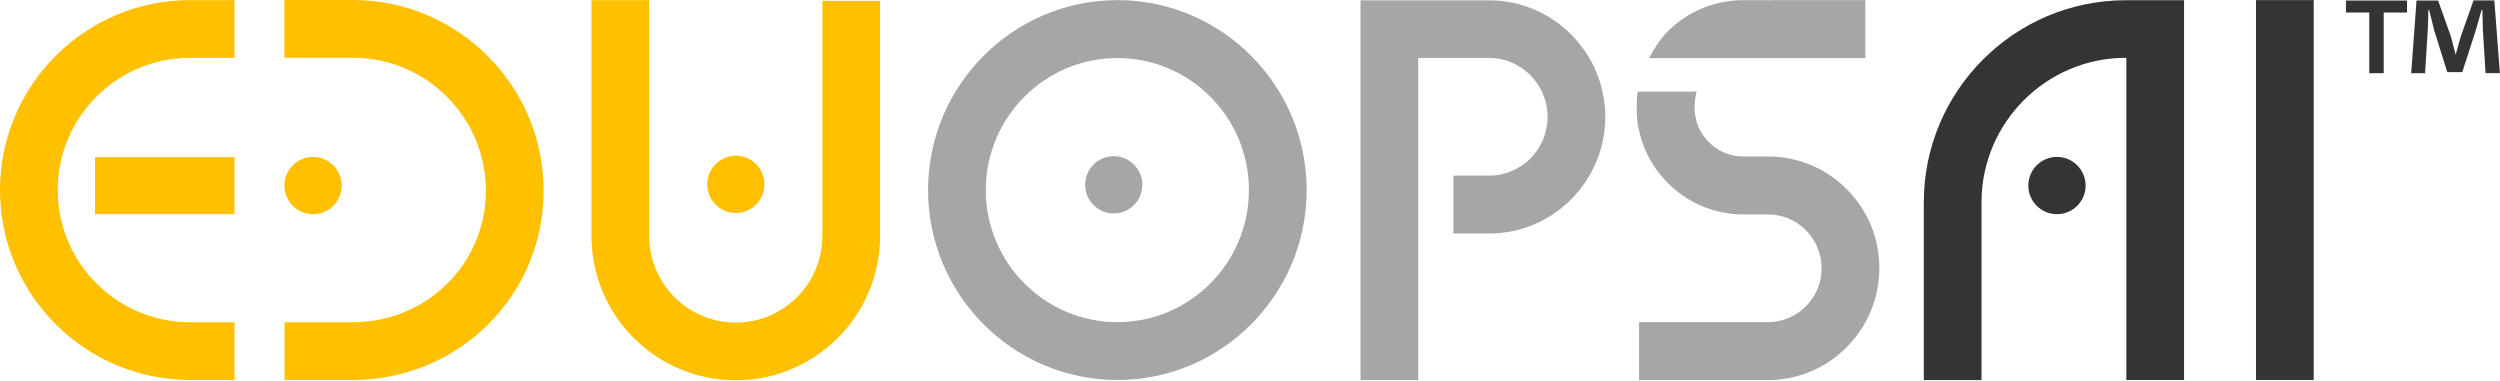
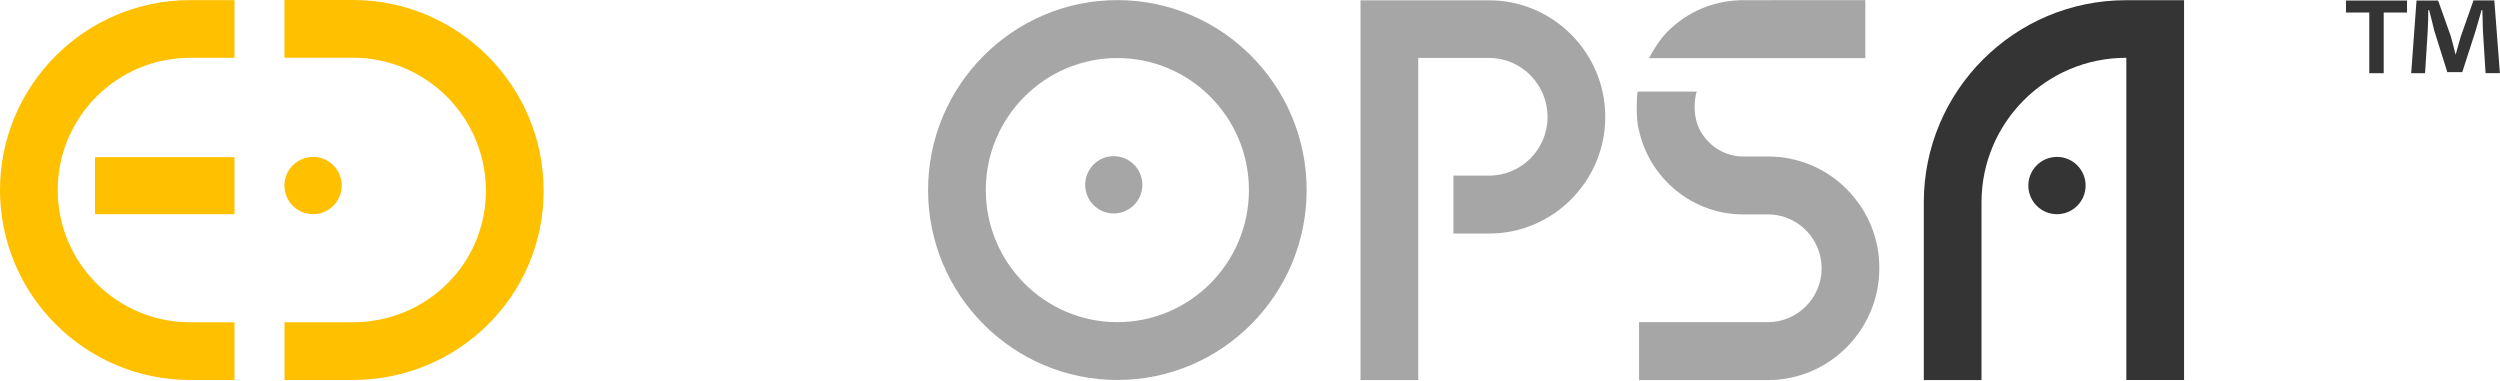
<svg xmlns="http://www.w3.org/2000/svg" width="2339" height="356" viewBox="0 0 2339 356" fill="none">
  <path d="M219.4 0.102V54.102H177.8C109.5 54.102 54 109.602 54 177.802C54 246.002 109.5 301.501 177.8 301.501H219.4V355.501H177.8C79.8 355.501 0 275.802 0 177.802C0 79.802 79.8 0.102 177.8 0.102H219.4ZM88.9 200.401V147.001H219.4V200.401H88.9Z" fill="#FFC000" />
  <path d="M508.602 178.6C508.602 277 428.502 355.5 330.102 355.5H266.202V301.5H330.102C398.702 301.5 454.602 247.2 454.602 178.5C454.602 109.8 398.802 54 330.102 54H266.102V0H330.102C428.502 0 508.602 80.1 508.602 178.4V178.6ZM266.102 173.6C266.102 158.8 278.102 146.8 292.902 146.8C307.702 146.8 319.702 158.8 319.702 173.6C319.702 188.4 307.702 200.4 292.902 200.4C278.102 200.4 266.102 188.4 266.102 173.6Z" fill="#FFC000" />
-   <path d="M823.398 0.802V220.802C823.398 295.202 762.898 355.802 688.398 355.802C613.898 355.802 553.398 295.302 553.398 220.802V0.102H607.398V220.802C607.398 265.502 643.698 301.802 688.398 301.802C733.098 301.802 769.398 265.502 769.398 220.802V0.802H823.398ZM661.698 172.501C661.698 157.701 673.698 145.702 688.498 145.702C703.298 145.702 715.198 157.701 715.198 172.501C715.198 187.301 703.198 199.302 688.498 199.302C673.798 199.302 661.698 187.301 661.698 172.501Z" fill="#FFC000" />
  <path d="M1222.5 177.802C1222.5 275.802 1143.1 355.501 1045.4 355.501C947.701 355.501 868.301 275.802 868.301 177.802C868.301 79.802 947.801 0.102 1045.4 0.102C1143 0.102 1222.5 79.802 1222.5 177.802ZM1168.5 177.802C1168.5 109.702 1113.3 54.301 1045.4 54.301C977.501 54.301 922.301 109.702 922.301 177.802C922.301 245.902 977.501 301.401 1045.4 301.401C1113.3 301.401 1168.5 246.002 1168.5 177.802ZM1015.3 172.901C1015.3 158.101 1027.3 146.102 1042 146.102C1056.7 146.102 1068.8 158.101 1068.8 172.901C1068.8 187.701 1056.8 199.702 1042 199.702C1027.2 199.702 1015.3 187.701 1015.3 172.901Z" fill="#A6A6A6" />
  <path d="M1501.9 109.301C1501.9 169.501 1453.1 218.501 1393.2 218.501H1359.8V164.301H1393.2C1423.4 164.301 1447.9 139.701 1447.9 109.401C1447.9 79.101 1423.4 54.201 1393.2 54.201H1326.9V355.601H1272.9V0.301H1393.2C1453.1 0.301 1501.9 49.301 1501.9 109.401V109.301Z" fill="#A6A6A6" />
  <path d="M1758.3 251.501C1758 308.901 1711.3 355.602 1654.1 355.602H1533.5V301.401H1654.1C1681.6 301.401 1704.2 278.902 1704.3 251.302C1704.3 237.802 1699.2 225.101 1689.7 215.501C1680.2 205.901 1667.6 200.602 1654.1 200.602H1630.9C1583.4 200.602 1543.5 167.002 1533.5 122.302C1530.1 110.702 1531.7 89.302 1531.7 89.302C1531.8 88.102 1532.1 86.901 1532.2 85.701H1587.5C1587.1 86.901 1586.7 88.102 1586.5 89.302C1582.7 109.602 1590.8 122.302 1590.8 122.302C1598.6 136.602 1613.6 146.401 1630.9 146.401H1654.1C1682 146.401 1708.3 157.302 1728 177.202C1747.7 197.102 1758.5 223.401 1758.3 251.401V251.501ZM1745.2 0.102V54.401H1542.8C1547.4 45.801 1553.1 36.702 1560.1 29.602C1578.4 11.202 1602.5 0.902 1628.2 0.202C1628.2 0.102 1745.1 0.102 1745.1 0.102H1745.2Z" fill="#A6A6A6" />
  <path d="M2043.4 0.102V355.501H1989.4V54.102H1989C1914.5 54.102 1853.9 114.702 1853.9 189.302V355.602H1799.9V189.302C1799.9 85.001 1884.7 0.202 1989 0.202H2043.4V0.102ZM1897.7 173.602C1897.7 158.802 1909.7 146.802 1924.5 146.802C1939.3 146.802 1951.3 158.802 1951.3 173.602C1951.3 188.402 1939.3 200.401 1924.5 200.401C1909.7 200.401 1897.7 188.402 1897.7 173.602Z" fill="#343434" />
-   <path d="M2110.7 355.501V0.102H2164.7V355.501H2110.7Z" fill="#343434" />
+   <path d="M2110.7 355.501V0.102V355.501H2110.7Z" fill="#343434" />
  <path d="M2252 0.502V11.702H2230.2V68.502H2216.7V11.702H2194.9V0.502H2251.9H2252ZM2325.5 68.502L2323 28.502C2322.8 23.302 2322.8 16.702 2322.5 9.502H2321.7C2319.9 15.502 2317.9 23.502 2315.9 29.702L2303.7 67.502H2289.7L2277.5 28.702C2276.3 23.502 2274.3 15.502 2272.7 9.502H2271.9C2271.9 15.702 2271.7 22.302 2271.4 28.502L2268.9 68.502H2255.9L2260.9 0.502H2281.1L2292.9 33.702C2294.4 38.902 2295.7 43.902 2297.4 50.902H2297.6C2299.4 44.702 2300.8 38.902 2302.4 33.902L2314.2 0.402H2333.7L2338.9 68.402H2325.4L2325.5 68.502Z" fill="#343434" />
</svg>